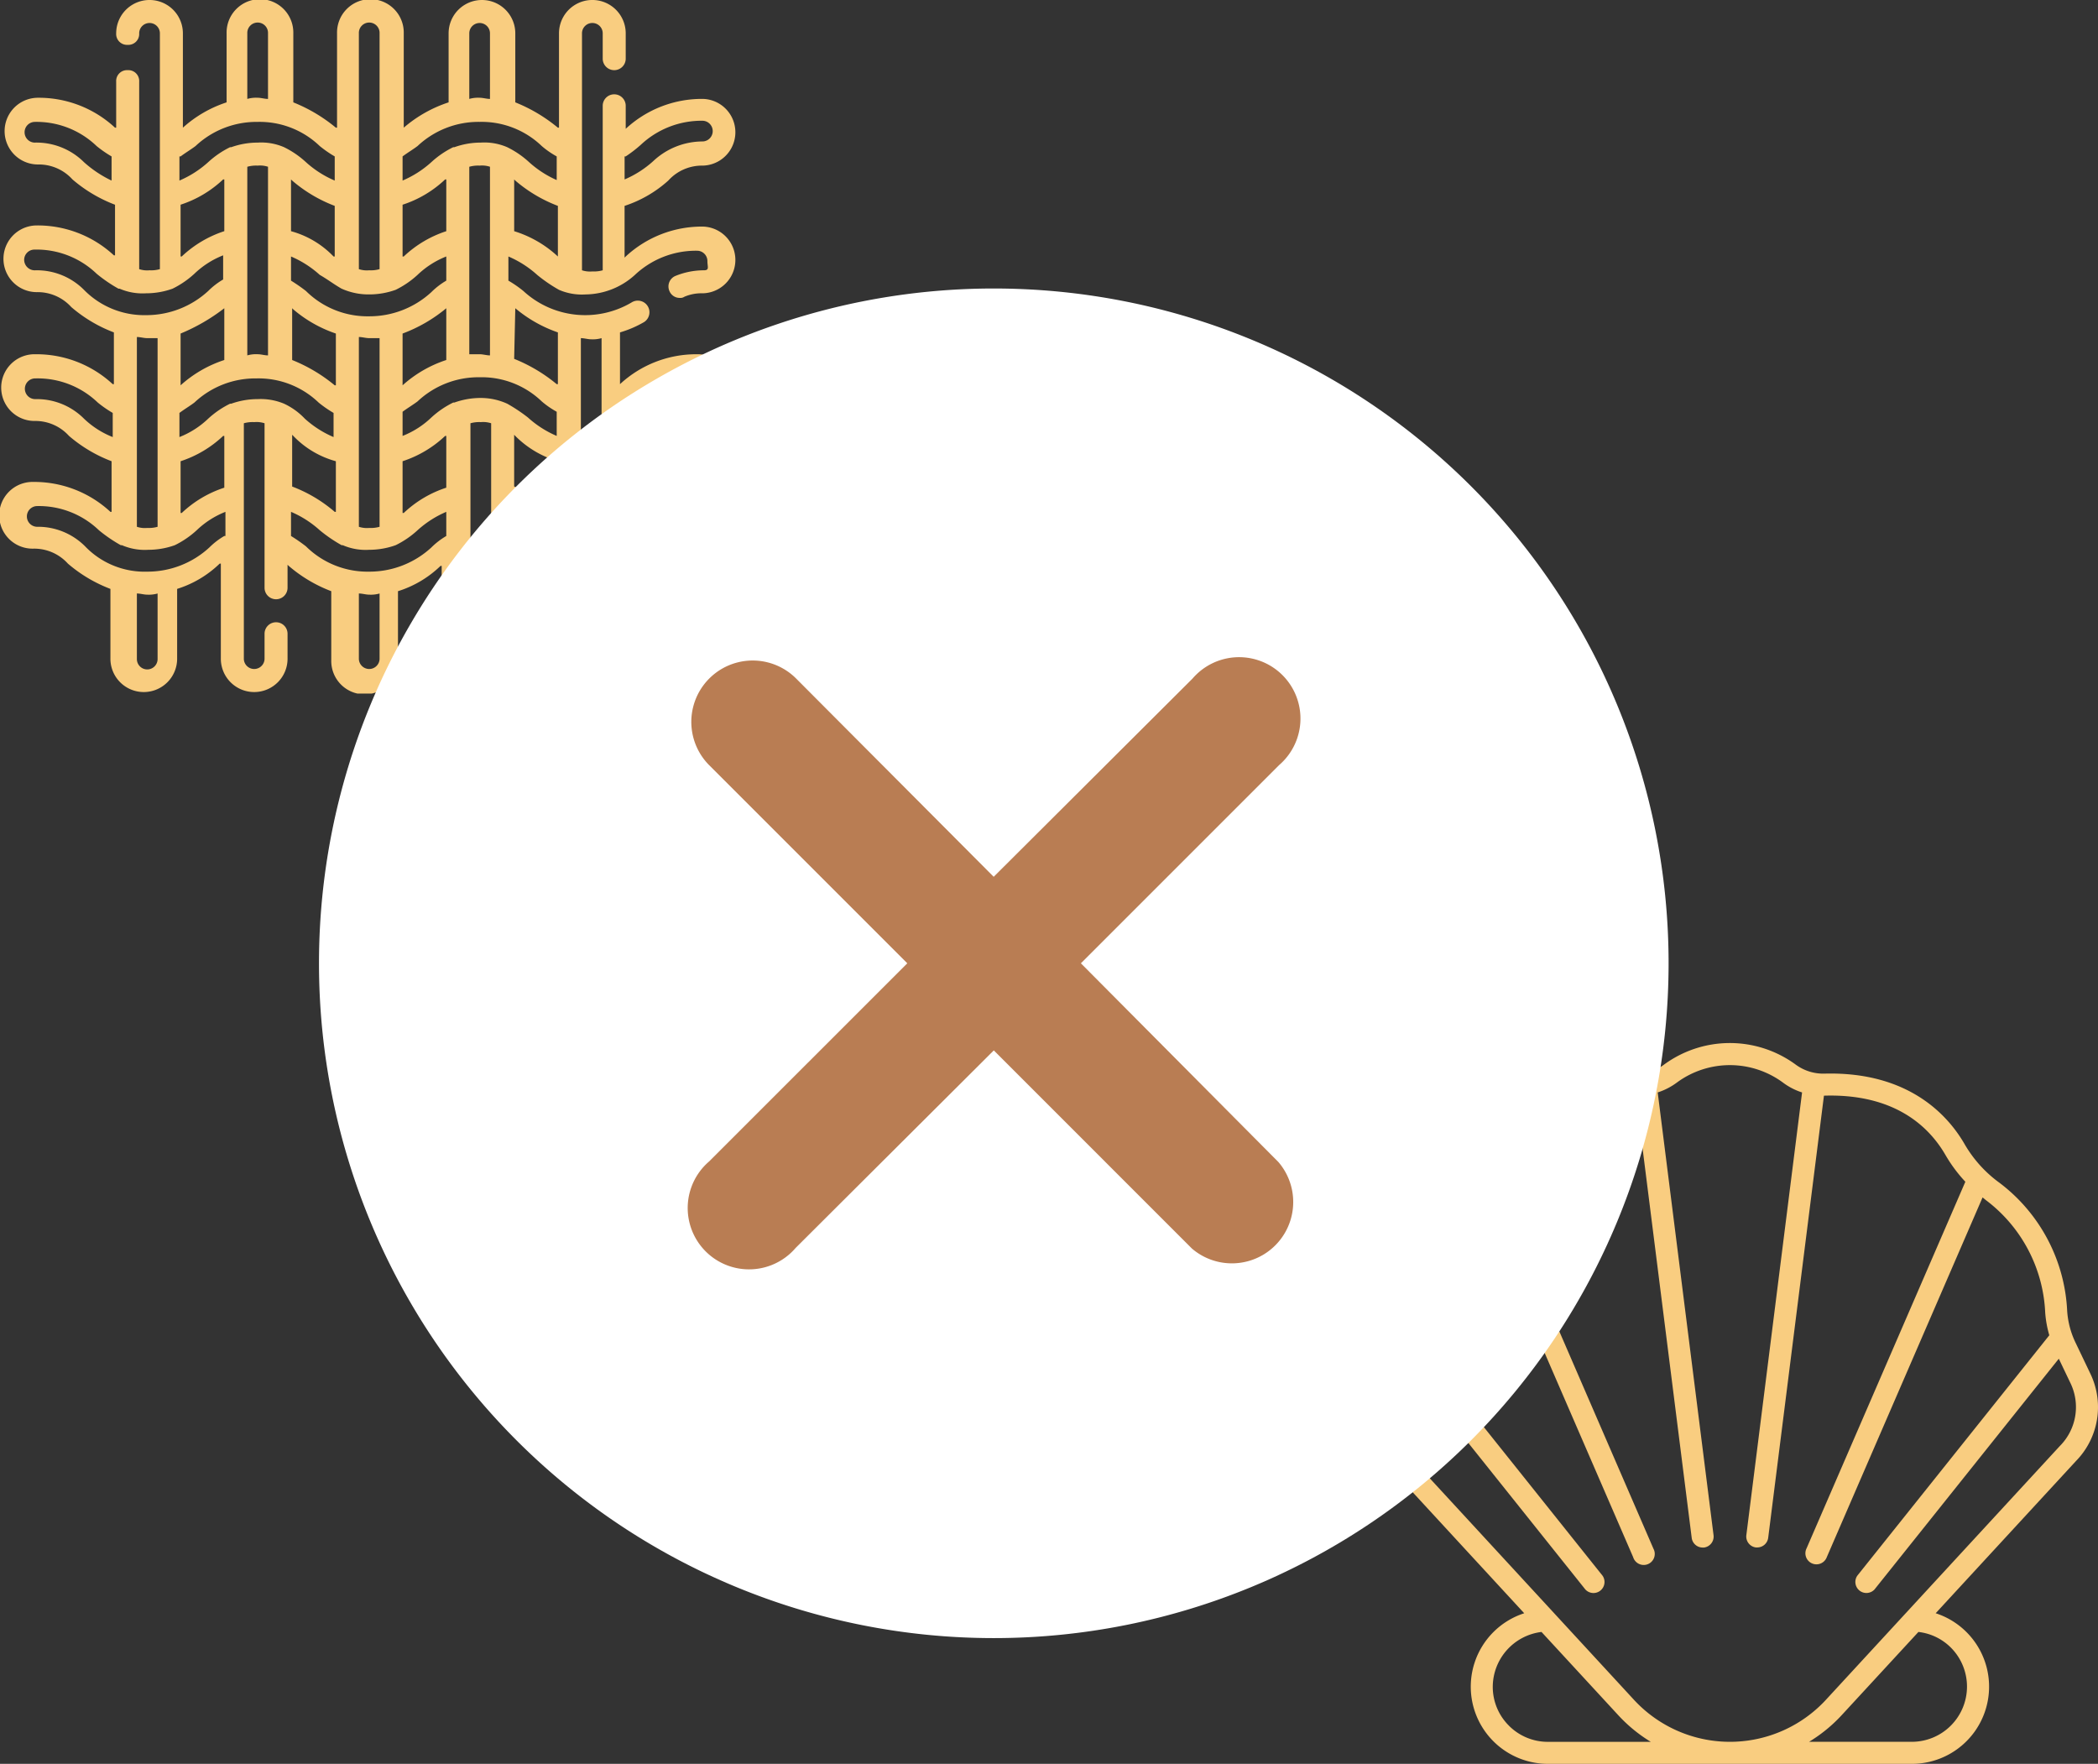
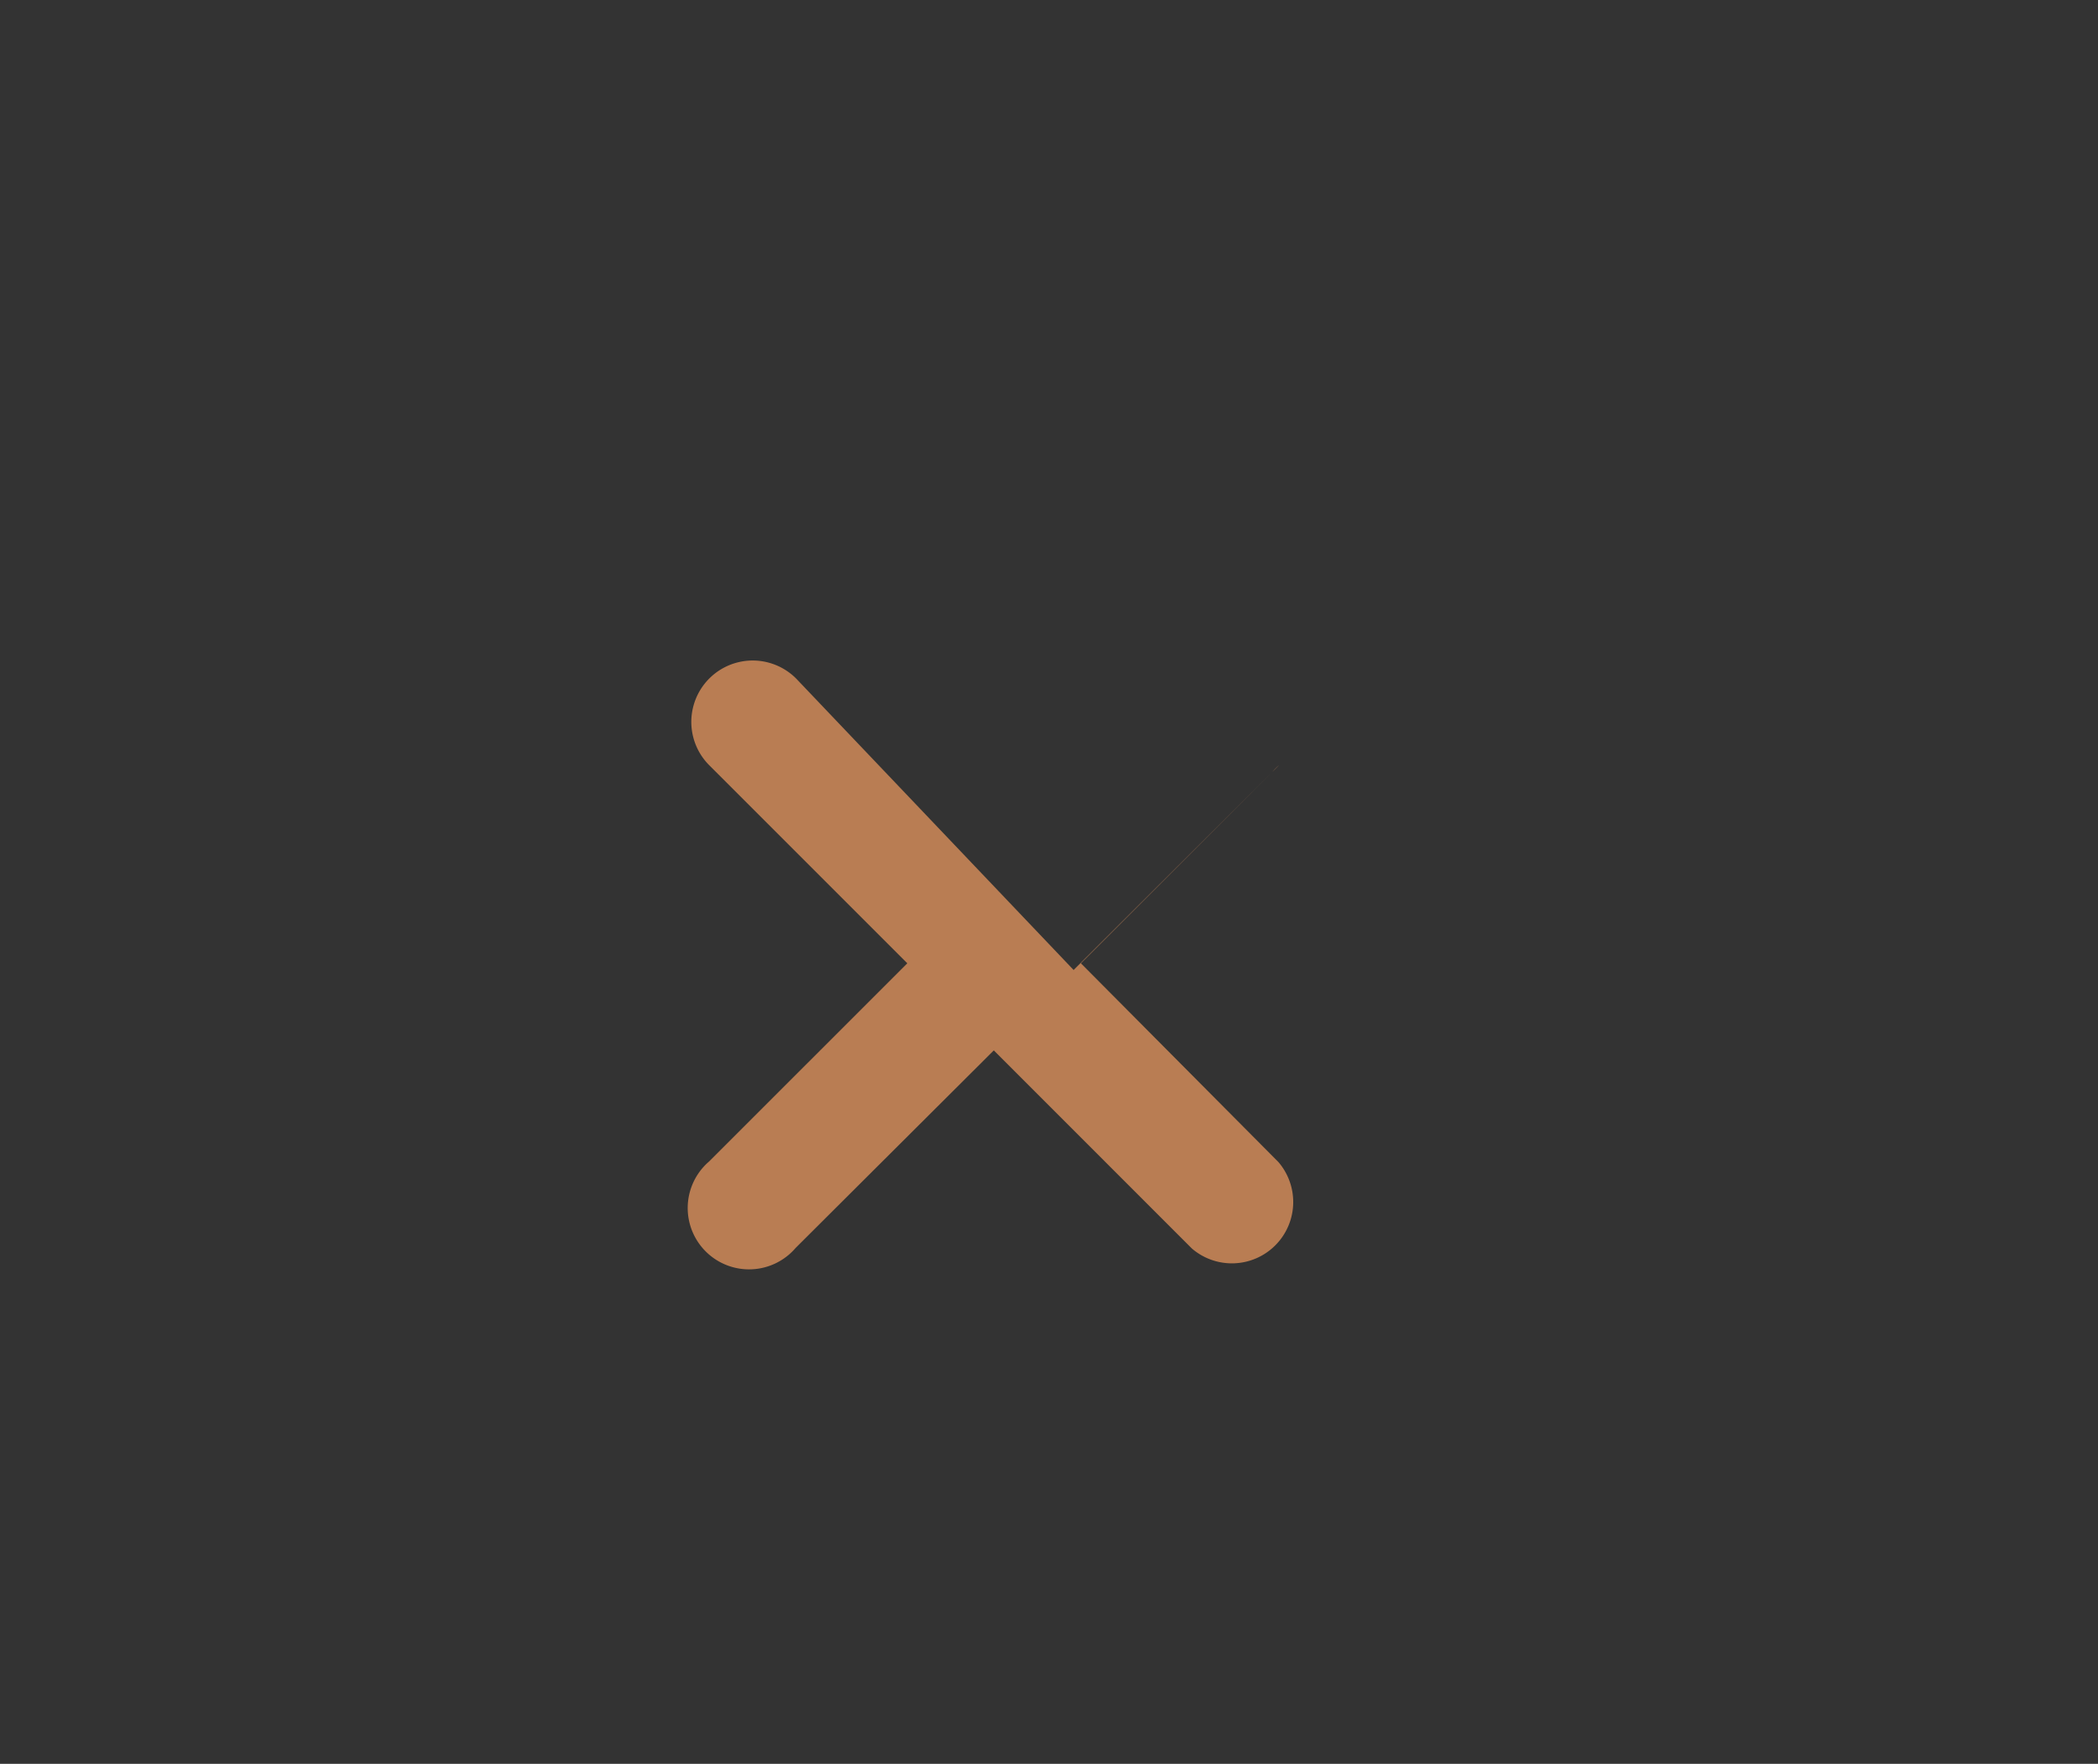
<svg xmlns="http://www.w3.org/2000/svg" width="114" height="95.843" viewBox="0 0 114 95.843">
  <rect x="0" y="0" width="114" height="95.843" fill="#333333" stroke="none" />
  <defs>
    <clipPath id="clip-path">
      <rect id="Rectangle_61" data-name="Rectangle 61" width="40" height="39.167" transform="translate(0 0)" fill="#f9cd80" />
    </clipPath>
    <clipPath id="clip-path-2">
-       <rect id="Rectangle_62" data-name="Rectangle 62" width="40" height="37.687" transform="translate(0 0)" fill="#f9cd80" />
-     </clipPath>
+       </clipPath>
    <clipPath id="clip-path-3">
      <rect id="Rectangle_59" data-name="Rectangle 59" width="80" height="80" fill="#f9cd80" />
    </clipPath>
  </defs>
  <g id="Groupe_90" data-name="Groupe 90" transform="translate(-487 -4635.657)">
    <g id="Groupe_87" data-name="Groupe 87" transform="translate(561 4692.333)">
      <g id="Groupe_86" data-name="Groupe 86" clip-path="url(#clip-path)">
-         <path id="Tracé_146" data-name="Tracé 146" d="M39.594,17.984l-.816-1.707a4.682,4.682,0,0,1-.453-1.717,9.271,9.271,0,0,0-3.678-6.966,6.806,6.806,0,0,1-1.9-2.108c-.855-1.48-2.968-3.948-7.611-3.824a2.526,2.526,0,0,1-1.54-.474,6.047,6.047,0,0,0-7.224.019,2.467,2.467,0,0,1-1.509.454c-4.638-.115-6.757,2.344-7.611,3.824a6.8,6.8,0,0,1-1.9,2.108,9.276,9.276,0,0,0-3.678,6.966,4.814,4.814,0,0,1-.453,1.718L.407,17.984a4.18,4.18,0,0,0,.774,4.71l7.641,8.29a4.193,4.193,0,0,0,1.287,8.183H29.89a4.194,4.194,0,0,0,1.29-8.184l7.627-8.275A4.185,4.185,0,0,0,39.594,17.984ZM7.991,37.092a2.972,2.972,0,0,1-.878-2.117A3.015,3.015,0,0,1,9.761,32l4.173,4.525A8.144,8.144,0,0,0,15.7,37.971H10.109a2.975,2.975,0,0,1-2.119-.879Zm24.018-4.238a3,3,0,0,1-2.119,5.115H24.3a8.149,8.149,0,0,0,1.767-1.442L30.242,32a2.966,2.966,0,0,1,1.767.854M37.94,21.882,25.189,35.716a7.1,7.1,0,0,1-10.034.343q-.177-.166-.343-.343L2.048,21.869A2.986,2.986,0,0,1,1.487,18.5l.644-1.345L12.139,29.686a.6.6,0,0,0,.942-.739l-.007-.009L2.646,15.881a5.87,5.87,0,0,0,.224-1.24A8.1,8.1,0,0,1,6.058,8.562c.074-.054.141-.117.213-.173l8.47,19.545a.6.6,0,1,0,1.1-.463l-.005-.013L7.209,7.538A8.053,8.053,0,0,0,8.291,6.084c1.418-2.457,3.8-3.249,6.6-3.227l3.032,24.032a.6.6,0,0,0,.593.524.633.633,0,0,0,.076,0,.6.6,0,0,0,.518-.669L16.075,2.684a3.6,3.6,0,0,0,1.037-.533,4.857,4.857,0,0,1,5.8.02,3.478,3.478,0,0,0,1.008.513L20.892,26.739a.6.6,0,0,0,.518.669h0a.63.63,0,0,0,.075,0,.6.6,0,0,0,.594-.524L25.109,2.858h.059c3.811-.1,5.663,1.7,6.544,3.226a7.989,7.989,0,0,0,1.08,1.453L24.164,27.458a.6.6,0,1,0,1.1.475L33.728,8.388c.073.057.14.119.215.174a8.094,8.094,0,0,1,3.188,6.08,5.9,5.9,0,0,0,.223,1.237L26.925,28.938a.6.6,0,0,0,.928.756l.007-.008L37.87,17.153l.644,1.347a2.993,2.993,0,0,1-.574,3.383Z" fill="#f9cd80" />
-       </g>
+         </g>
    </g>
    <g id="Groupe_89" data-name="Groupe 89" transform="translate(487 4635.656)">
      <g id="Groupe_88" data-name="Groupe 88" clip-path="url(#clip-path-2)">
-         <path id="Tracé_147" data-name="Tracé 147" d="M38.249,14.688A4.1,4.1,0,0,0,36.688,15a.62.62,0,0,0-.314.813.6.6,0,0,0,.564.375.377.377,0,0,0,.25-.063,2.371,2.371,0,0,1,1-.187,1.813,1.813,0,0,0,0-3.625A6.086,6.086,0,0,0,34,13.938L33.938,14V11.188a6.634,6.634,0,0,0,2.375-1.375A2.466,2.466,0,0,1,38.188,9a1.813,1.813,0,0,0,0-3.625A6.086,6.086,0,0,0,34,7V5.751a.625.625,0,0,0-1.25,0v8.937a1.741,1.741,0,0,1-.562.062,1.406,1.406,0,0,1-.564-.062V1.813a.563.563,0,1,1,1.126,0V3.188a.625.625,0,0,0,1.25,0V1.813a1.813,1.813,0,1,0-3.626,0V6.938h-.061A8.663,8.663,0,0,0,28,5.563V1.813a1.812,1.812,0,1,0-3.624,0v3.75a7.144,7.144,0,0,0-2.437,1.375V1.813a1.813,1.813,0,1,0-3.625,0V6.938H18.25a8.648,8.648,0,0,0-2.312-1.375V1.813a1.813,1.813,0,1,0-3.625,0v3.75A6.6,6.6,0,0,0,9.938,6.938V1.813a1.812,1.812,0,1,0-3.625,0,.59.59,0,0,0,.625.625.59.59,0,0,0,.625-.625.562.562,0,1,1,1.125,0V14.625a1.72,1.72,0,0,1-.563.063,1.374,1.374,0,0,1-.562-.063V4.438a.59.59,0,0,0-.625-.625.59.59,0,0,0-.625.625v2.5H6.25A6.085,6.085,0,0,0,2.063,5.313a1.812,1.812,0,1,0,0,3.625,2.466,2.466,0,0,1,1.875.813A7.772,7.772,0,0,0,6.25,11.125v2.75H6.188A6.091,6.091,0,0,0,2,12.251a1.812,1.812,0,1,0,0,3.624,2.464,2.464,0,0,1,1.875.813,7.779,7.779,0,0,0,2.313,1.375v2.812H6.125A6.09,6.09,0,0,0,1.938,19.25a1.813,1.813,0,1,0-.063,3.625,2.464,2.464,0,0,1,1.875.813,7.779,7.779,0,0,0,2.313,1.375v2.75H6a6.085,6.085,0,0,0-4.187-1.625,1.813,1.813,0,1,0,0,3.625,2.468,2.468,0,0,1,1.875.812A7.751,7.751,0,0,0,6,32v3.75a1.813,1.813,0,1,0,3.625,0V32a5.816,5.816,0,0,0,2.313-1.375H12V35.75a1.813,1.813,0,1,0,3.625,0V34.438a.625.625,0,0,0-1.25,0v1.375a.563.563,0,0,1-1.125,0V23a1.747,1.747,0,0,1,.563-.062,1.4,1.4,0,0,1,.562.062v8.938a.625.625,0,0,0,1.25,0v-1.25l.063.062A7.751,7.751,0,0,0,18,32.125v3.75a1.813,1.813,0,1,0,3.625,0v-3.75a5.816,5.816,0,0,0,2.313-1.375H24v5.125a1.812,1.812,0,1,0,3.624,0V30.688l.064.062A7.243,7.243,0,0,0,30,32.063v3.75a1.813,1.813,0,0,0,3.625,0v-3.75A6.611,6.611,0,0,0,36,30.688a2.467,2.467,0,0,1,1.875-.813,1.813,1.813,0,1,0,0-3.625,6.089,6.089,0,0,0-4.186,1.625l-.063.063V25.063A6.611,6.611,0,0,0,36,23.688a2.467,2.467,0,0,1,1.875-.813,1.813,1.813,0,1,0,0-3.625,6.089,6.089,0,0,0-4.186,1.625V18.063A5.906,5.906,0,0,0,35,17.5a.632.632,0,1,0-.686-1.062,4.954,4.954,0,0,1-5.875-.625,6.307,6.307,0,0,0-.814-.563V13.938a5.606,5.606,0,0,1,1.564,1,8.059,8.059,0,0,0,1.186.812,3.125,3.125,0,0,0,1.439.25A4.05,4.05,0,0,0,34.5,14.938a4.836,4.836,0,0,1,3.375-1.313.561.561,0,0,1,.564.563C38.438,14.5,38.563,14.688,38.249,14.688ZM34,8.5a7.135,7.135,0,0,0,.813-.625,4.826,4.826,0,0,1,3.375-1.313.563.563,0,0,1,0,1.125A3.926,3.926,0,0,0,35.5,8.751a5.56,5.56,0,0,1-1.561,1V8.5Zm0,13.937a7.135,7.135,0,0,0,.813-.625A4.83,4.83,0,0,1,38.188,20.5a.563.563,0,0,1,0,1.125A3.926,3.926,0,0,0,35.5,22.688a5.56,5.56,0,0,1-1.561,1v-1.25ZM25.5,1.813a.562.562,0,1,1,1.124,0V5.376c-.186,0-.374-.063-.561-.063a1.72,1.72,0,0,0-.563.063Zm-3.625,9.312a6.1,6.1,0,0,0,2.313-1.374h.062v2.812a6.116,6.116,0,0,0-2.312,1.375h-.063Zm-2.375-3V1.813a.563.563,0,1,1,1.125,0V14.625a1.714,1.714,0,0,1-.562.063,1.38,1.38,0,0,1-.563-.063Zm-.937,7.562h0a3.559,3.559,0,0,0,1.5.312,4.247,4.247,0,0,0,1.437-.25,5,5,0,0,0,1.188-.812,4.806,4.806,0,0,1,1.562-1V15.25a4.041,4.041,0,0,0-.812.625,4.962,4.962,0,0,1-3.375,1.313,4.754,4.754,0,0,1-3.438-1.375,9.205,9.205,0,0,0-.812-.563V13.938a5.58,5.58,0,0,1,1.562,1c.438.25.75.5,1.188.75M24.25,16.75v2.813a6.611,6.611,0,0,0-2.375,1.375V18.125A8.176,8.176,0,0,0,24.25,16.75m-3.625,1.625v10.25a1.714,1.714,0,0,1-.562.063,1.38,1.38,0,0,1-.563-.063V18.313c.188,0,.375.062.563.062Zm-2.375-.25v2.813h-.062a8.672,8.672,0,0,0-2.313-1.375V16.75l.063.063a7.038,7.038,0,0,0,2.312,1.312m-2.437-5.562V9.751l.062.062a7.779,7.779,0,0,0,2.313,1.375v2.75h-.063a5.04,5.04,0,0,0-2.312-1.375M13.438,1.813a.563.563,0,1,1,1.125,0V5.376c-.188,0-.375-.063-.563-.063a1.714,1.714,0,0,0-.562.063ZM9.813,8.5c.25-.188.562-.375.812-.563A4.834,4.834,0,0,1,14,6.625a4.712,4.712,0,0,1,3.375,1.313,6.3,6.3,0,0,0,.813.563V9.813a5.6,5.6,0,0,1-1.563-1A5.015,5.015,0,0,0,15.438,8,3.119,3.119,0,0,0,14,7.75,4.244,4.244,0,0,0,12.563,8H12.5a5.015,5.015,0,0,0-1.187.812,5.6,5.6,0,0,1-1.563,1V8.5Zm4.75.562v10.25c-.188,0-.375-.063-.563-.063a1.714,1.714,0,0,0-.562.063V9.063A1.741,1.741,0,0,1,14,9a1.4,1.4,0,0,1,.563.062m-4.75,2.062a6.1,6.1,0,0,0,2.312-1.374h.063v2.812a6.113,6.113,0,0,0-2.313,1.375H9.813ZM4.563,8.813A3.662,3.662,0,0,0,1.875,7.75a.563.563,0,0,1,0-1.125A4.712,4.712,0,0,1,5.25,7.938a6.3,6.3,0,0,0,.813.563V9.813a6.261,6.261,0,0,1-1.5-1m0,6.937a3.617,3.617,0,0,0-2.625-1.062.577.577,0,0,1-.625-.563.56.56,0,0,1,.562-.562A4.712,4.712,0,0,1,5.25,14.875a7.9,7.9,0,0,0,1.188.813H6.5a3.133,3.133,0,0,0,1.438.25,4.247,4.247,0,0,0,1.437-.25,5,5,0,0,0,1.188-.813,4.806,4.806,0,0,1,1.562-1v1.313a4.005,4.005,0,0,0-.812.625,4.962,4.962,0,0,1-3.375,1.312A4.588,4.588,0,0,1,4.563,15.75m7.625,1v2.813a6.6,6.6,0,0,0-2.375,1.375V18.125a10.336,10.336,0,0,0,2.375-1.375h0M8.563,18.375v10.25A1.72,1.72,0,0,1,8,28.688a1.374,1.374,0,0,1-.562-.063V18.313c.187,0,.375.062.562.062Zm-4,4.375a3.617,3.617,0,0,0-2.625-1.062.563.563,0,1,1,0-1.125,4.712,4.712,0,0,1,3.375,1.312,6.291,6.291,0,0,0,.812.563V23.75a4.806,4.806,0,0,1-1.562-1m4,13.063a.562.562,0,0,1-1.125,0V32.25c.187,0,.375.063.562.063a1.72,1.72,0,0,0,.563-.063Zm3.625-6.688a4.02,4.02,0,0,0-.813.625A4.958,4.958,0,0,1,8,31.063a4.483,4.483,0,0,1-3.375-1.375A3.618,3.618,0,0,0,2,28.625.563.563,0,0,1,2,27.5a4.712,4.712,0,0,1,3.375,1.313,7.973,7.973,0,0,0,1.188.812h.062a3.12,3.12,0,0,0,1.438.25,4.247,4.247,0,0,0,1.437-.25,5,5,0,0,0,1.188-.812,4.806,4.806,0,0,1,1.562-1v1.312Zm0-2.625a6.113,6.113,0,0,0-2.313,1.375H9.813V25.063a6.116,6.116,0,0,0,2.312-1.375h.063Zm3.25-4.562A3.287,3.287,0,0,0,14,21.688a4.247,4.247,0,0,0-1.437.25H12.5a5.015,5.015,0,0,0-1.187.812,4.811,4.811,0,0,1-1.563,1V22.438c.25-.188.563-.375.813-.563a4.832,4.832,0,0,1,3.375-1.312,4.712,4.712,0,0,1,3.375,1.312,6.291,6.291,0,0,0,.812.563V23.75a5.58,5.58,0,0,1-1.562-1,3.721,3.721,0,0,0-1.125-.812m2.812,3.125v2.75h-.062a7.758,7.758,0,0,0-2.313-1.375V23.625l.063.063a5.04,5.04,0,0,0,2.312,1.375m2.375,10.75a.563.563,0,0,1-1.125,0V32.25c.188,0,.375.063.563.063a1.714,1.714,0,0,0,.562-.063Zm3.625-6.688a4.041,4.041,0,0,0-.812.625,4.962,4.962,0,0,1-3.375,1.313,4.754,4.754,0,0,1-3.438-1.375,9.205,9.205,0,0,0-.812-.563V27.813a5.58,5.58,0,0,1,1.562,1,7.973,7.973,0,0,0,1.188.812h.062a3.12,3.12,0,0,0,1.438.25,4.247,4.247,0,0,0,1.437-.25,5,5,0,0,0,1.188-.812,5.58,5.58,0,0,1,1.562-1Zm0-2.625a6.116,6.116,0,0,0-2.312,1.375h-.063V25.063a6.113,6.113,0,0,0,2.313-1.375h.062Zm2.438,3v6.313a.563.563,0,0,1-1.125,0V23a1.741,1.741,0,0,1,.562-.062,1.4,1.4,0,0,1,.563.062Zm.875-7.562a3.47,3.47,0,0,0-1.438-.313,4.247,4.247,0,0,0-1.437.25h-.063a5.019,5.019,0,0,0-1.187.813,4.811,4.811,0,0,1-1.563,1V22.375c.25-.187.563-.375.813-.562A4.832,4.832,0,0,1,26.063,20.5a4.712,4.712,0,0,1,3.375,1.313,4.787,4.787,0,0,0,.812.562v1.313a5.58,5.58,0,0,1-1.562-1,8.915,8.915,0,0,0-1.125-.75M25.5,19.25V9.063A1.747,1.747,0,0,1,26.063,9a1.39,1.39,0,0,1,.561.062v10.25c-.186,0-.374-.063-.561-.063H25.5m4.813,5.813v2.75H30.25a7.751,7.751,0,0,0-2.312-1.375V23.625l.061.063a5.416,5.416,0,0,0,2.314,1.375m2.437,10.75a.563.563,0,0,1-1.126,0V32.25c.189,0,.375.063.564.063a1.714,1.714,0,0,0,.562-.063ZM31.563,18.375c.186,0,.375.063.561.063a1.723,1.723,0,0,0,.564-.063v10.25a1.723,1.723,0,0,1-.564.063,1.369,1.369,0,0,1-.561-.063Zm-.814,11.25a3.125,3.125,0,0,0,1.439.25,4.05,4.05,0,0,0,2.686-1.062A4.836,4.836,0,0,1,38.249,27.5a.563.563,0,1,1,0,1.125,3.924,3.924,0,0,0-2.686,1.063A4.964,4.964,0,0,1,32.188,31a4.712,4.712,0,0,1-3.375-1.312A7.03,7.03,0,0,0,28,29.063V27.75a5.592,5.592,0,0,1,1.564,1,4.188,4.188,0,0,0,1.186.875h0M28,16.75a7.288,7.288,0,0,0,2.314,1.313v2.812H30.25A8.675,8.675,0,0,0,27.938,19.5L28,16.75h0m2.314-2.812a6.122,6.122,0,0,0-2.375-1.375V9.751L28,9.813a7.8,7.8,0,0,0,2.314,1.375Zm0-4.125a5.6,5.6,0,0,1-1.563-1A5.035,5.035,0,0,0,27.563,8a3.122,3.122,0,0,0-1.438-.251A4.244,4.244,0,0,0,24.688,8h-.063a5.015,5.015,0,0,0-1.187.812,5.6,5.6,0,0,1-1.563,1V8.5c.25-.188.563-.375.813-.563a4.832,4.832,0,0,1,3.375-1.313,4.712,4.712,0,0,1,3.375,1.313,4.8,4.8,0,0,0,.812.563V9.813Z" fill="#f9cd80" />
-       </g>
+         </g>
    </g>
    <g id="Groupe_81" data-name="Groupe 81" transform="translate(501 4648)">
      <g id="Groupe_80" data-name="Groupe 80" clip-path="url(#clip-path-3)">
-         <path id="Tracé_142" data-name="Tracé 142" d="M37.667,1A36.667,36.667,0,1,1,1,37.667,36.667,36.667,0,0,1,37.667,1" transform="translate(2.333 2.333)" fill="#fff" />
-         <path id="Tracé_143" data-name="Tracé 143" d="M28.375,23.642,39.142,12.875A3.333,3.333,0,1,0,34.8,7.812a3.4,3.4,0,0,0-.363.363l-10.8,10.767L12.908,8.175a3.335,3.335,0,1,0-4.733,4.7L18.942,23.642,8.175,34.408a3.333,3.333,0,0,0,4.337,5.063,3.4,3.4,0,0,0,.363-.363L23.642,28.375,34.408,39.142a3.333,3.333,0,0,0,4.7-4.7Z" transform="translate(16.358 16.358)" fill="#b97d53" />
+         <path id="Tracé_143" data-name="Tracé 143" d="M28.375,23.642,39.142,12.875a3.4,3.4,0,0,0-.363.363l-10.8,10.767L12.908,8.175a3.335,3.335,0,1,0-4.733,4.7L18.942,23.642,8.175,34.408a3.333,3.333,0,0,0,4.337,5.063,3.4,3.4,0,0,0,.363-.363L23.642,28.375,34.408,39.142a3.333,3.333,0,0,0,4.7-4.7Z" transform="translate(16.358 16.358)" fill="#b97d53" />
      </g>
    </g>
  </g>
</svg>